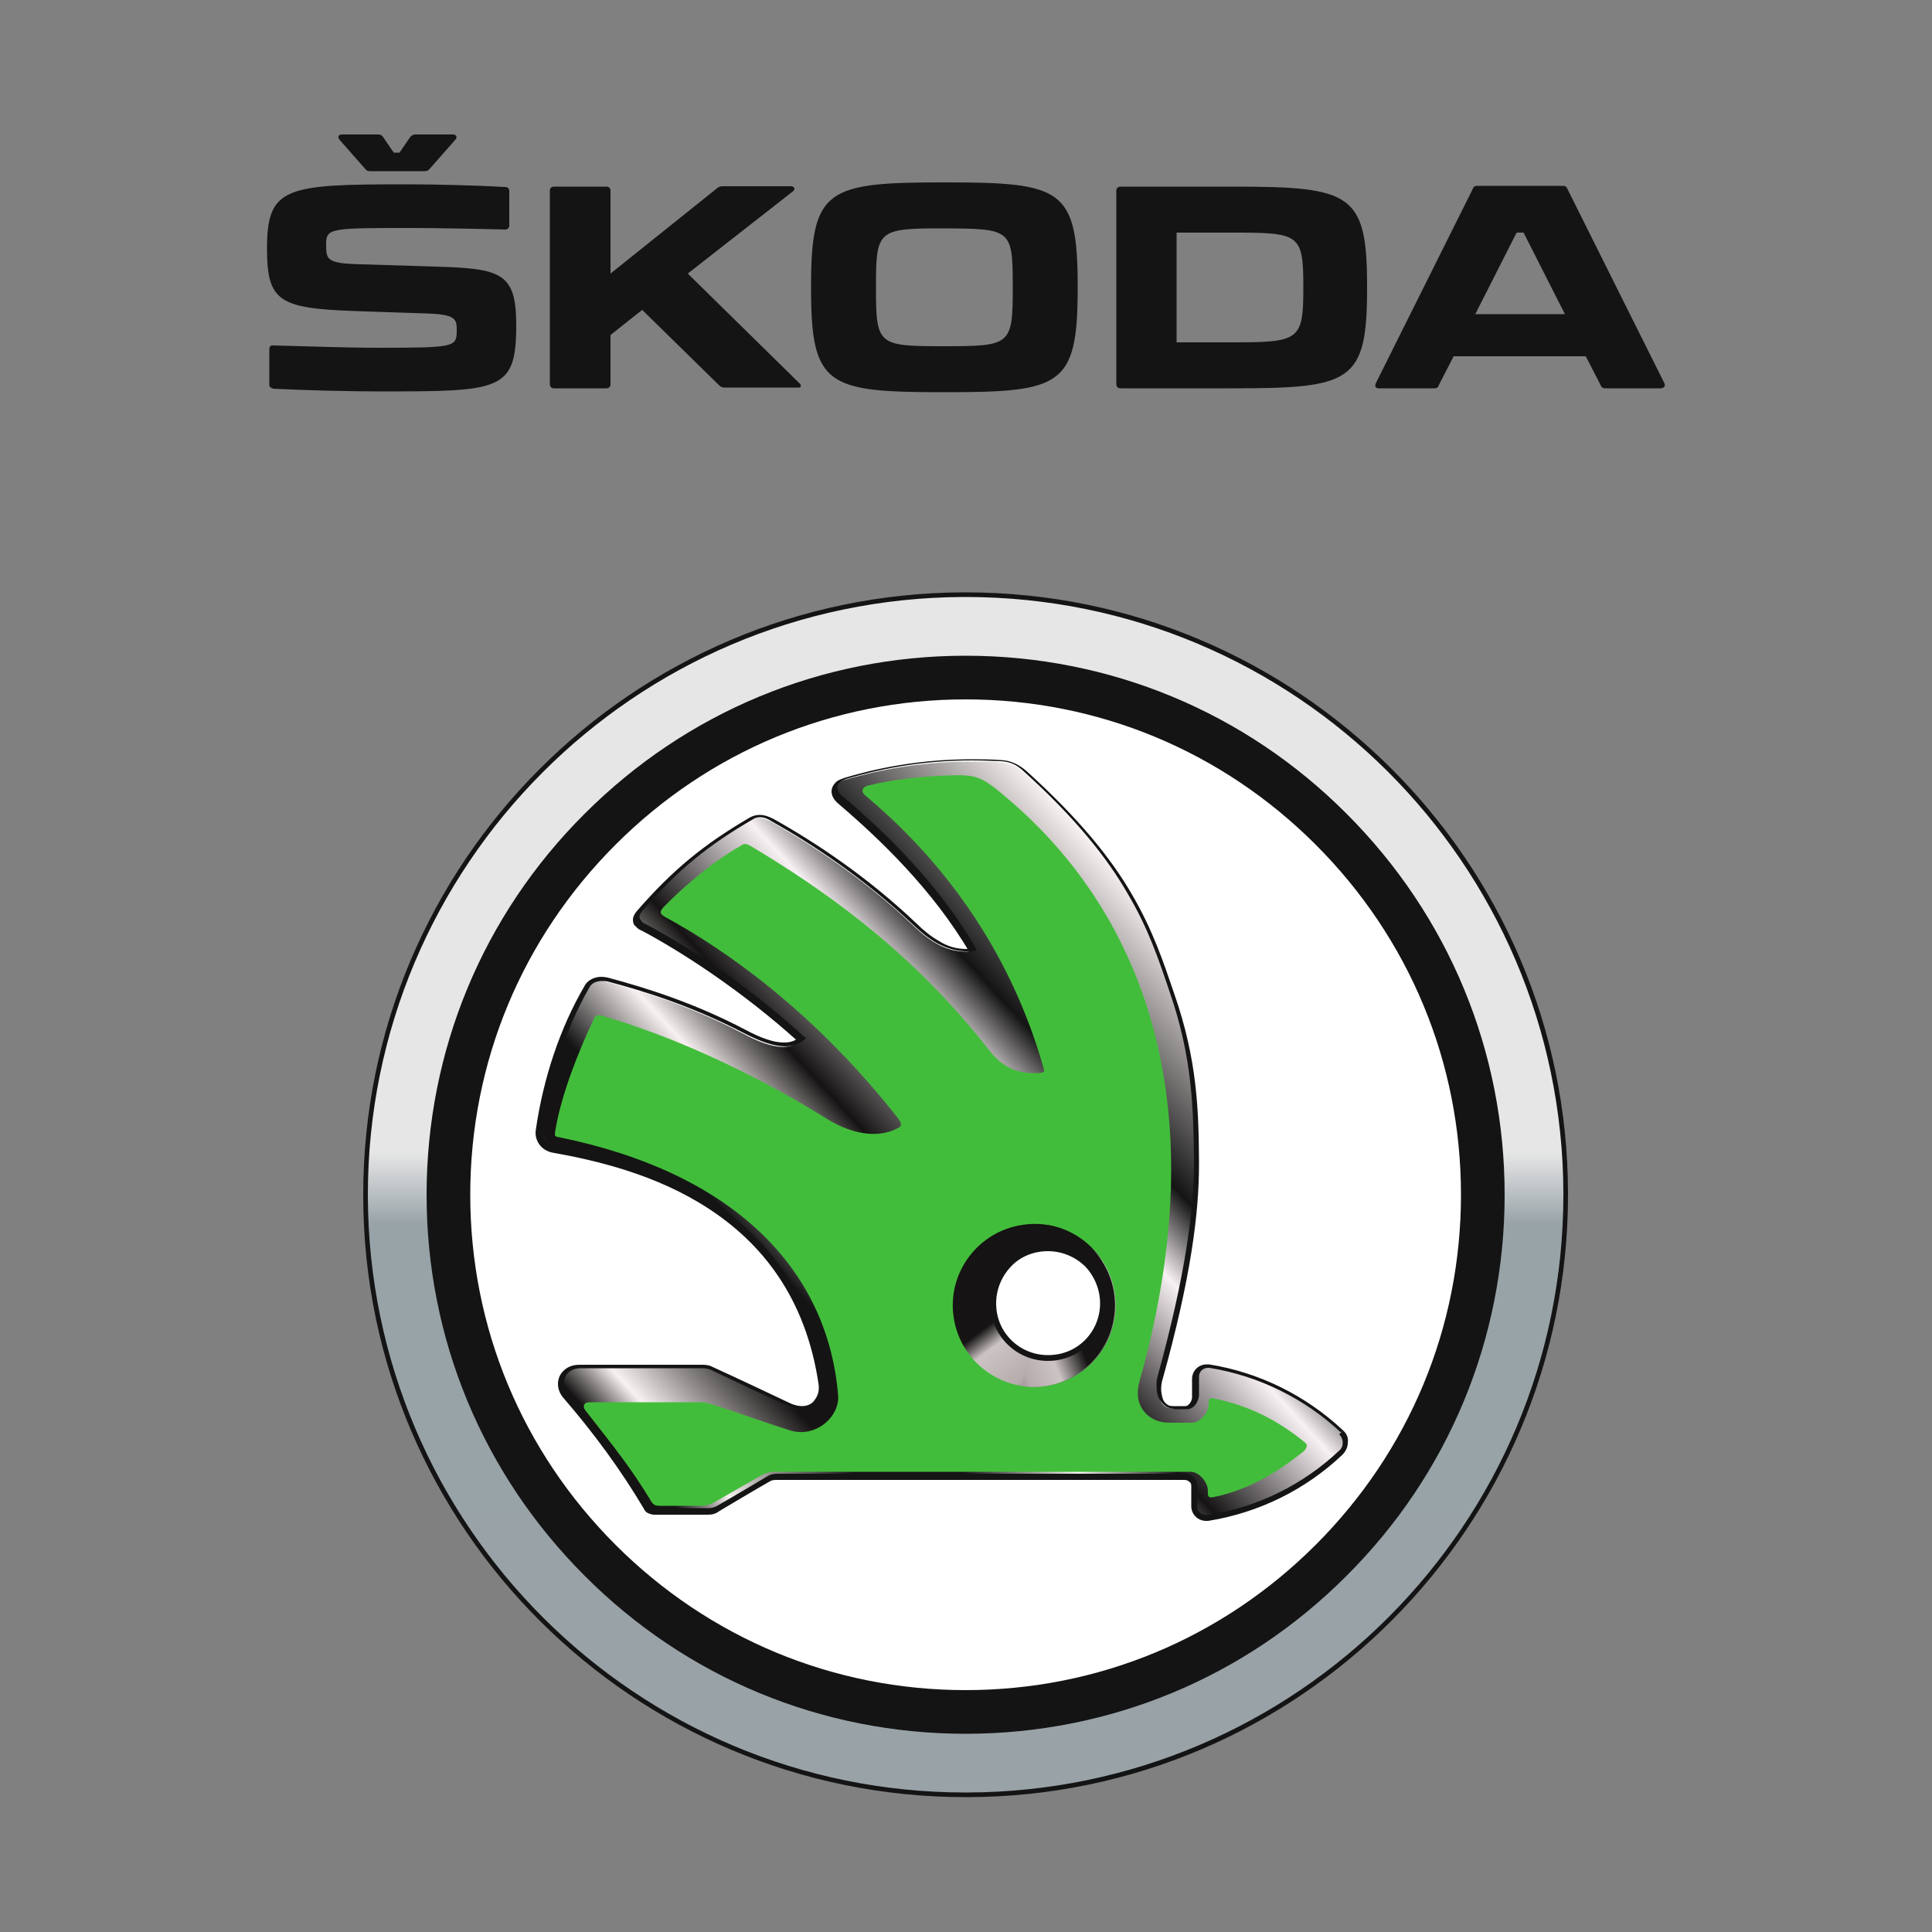
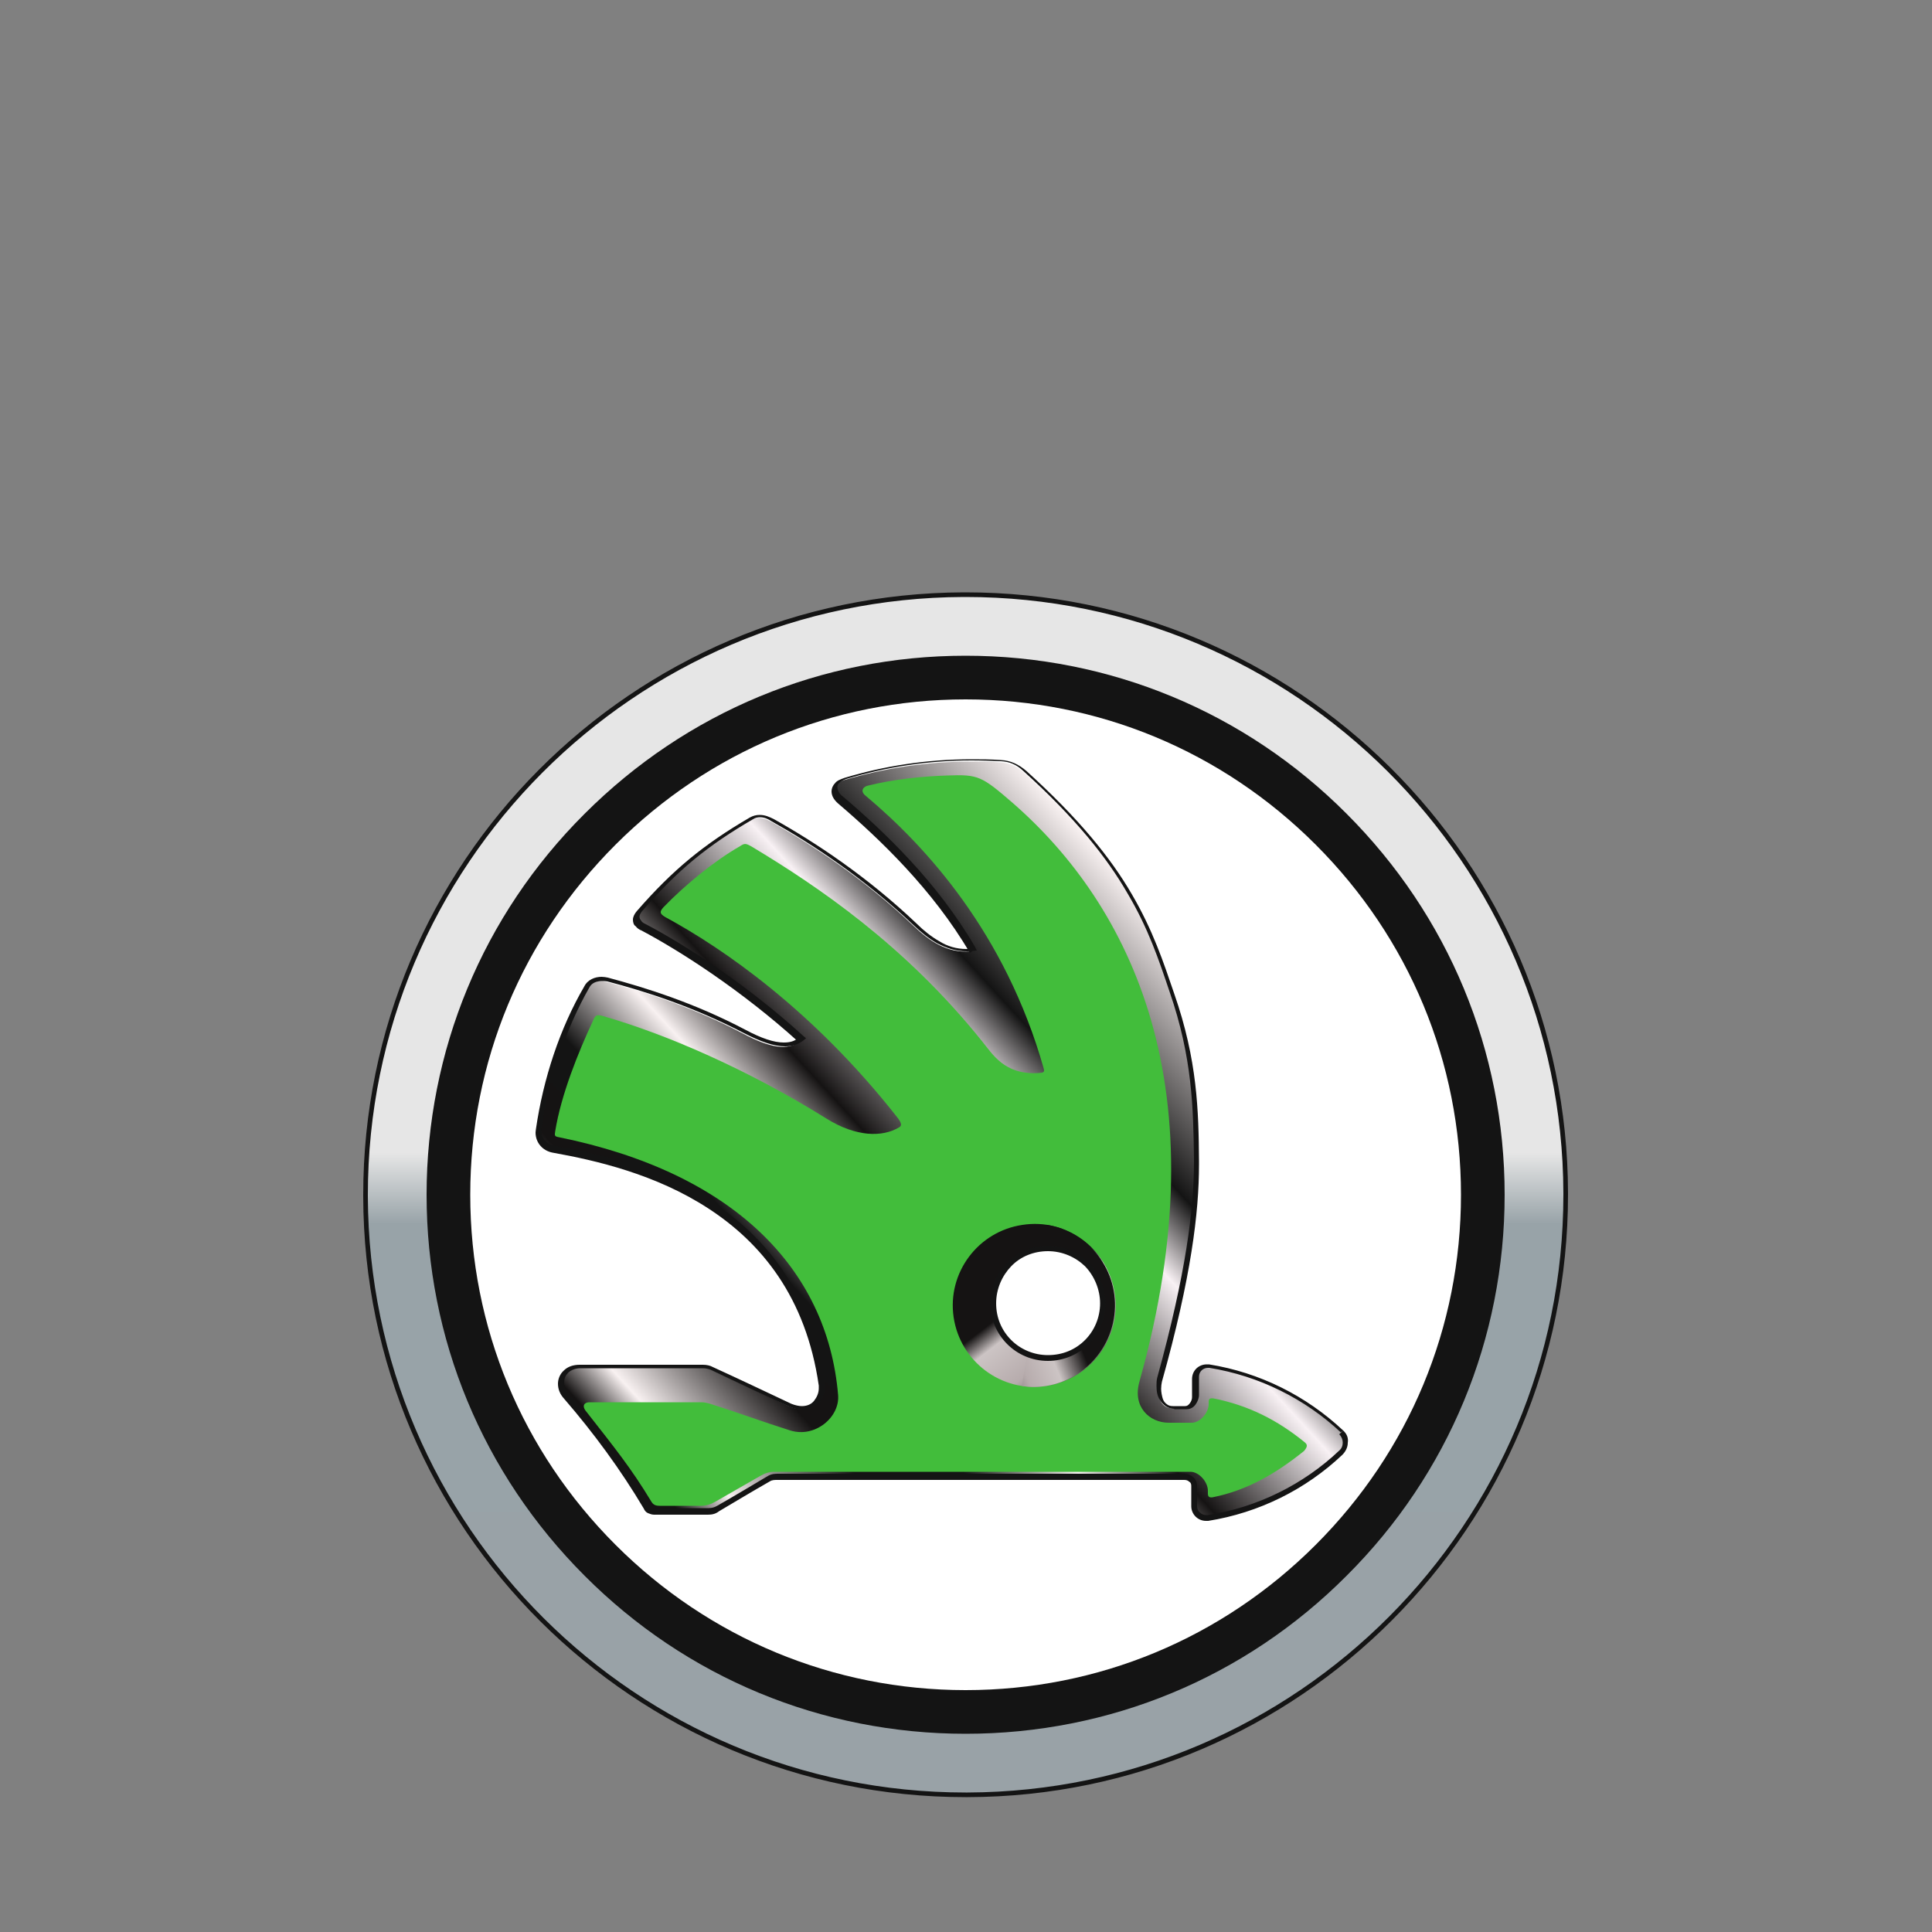
<svg xmlns="http://www.w3.org/2000/svg" version="1.1" id="Layer_1" x="0px" y="0px" viewBox="0 0 500 500" enable-background="new 0 0 500 500" xml:space="preserve">
  <rect x="0" y="0" width="500" height="500" fill="#808080" stroke="none" />
  <rect x="34.8" y="34.8" display="none" fill="none" stroke="#B3B3B3" stroke-miterlimit="10" width="430.5" height="430.5" />
  <g id="XMLID_27_">
-     <path id="XMLID_41_" fill="#141414" d="M87.9,36.2l6.6,7.5c0.4,0.5,0.7,0.6,1.4,0.6h13.9c0.6,0,1-0.1,1.4-0.6l6.6-7.5   c0.6-0.6,0.4-1.4-0.6-1.4h-9.6c-0.6,0-1,0.2-1.4,0.6l-2.8,4.1h-1.5l-2.8-4.1c-0.4-0.5-0.7-0.6-1.4-0.6h-9.3   C87.5,34.9,87.3,35.5,87.9,36.2 M209.9,74v0.7c0,25.3,4.2,26.8,34.5,26.8s34.5-1.5,34.5-26.9V74c0-25.3-4.2-26.8-34.5-26.8   C214.1,47.2,209.9,48.8,209.9,74 M206.8,99.1L178,70.8l27.1-21.2c0.9-0.6,0.5-1.4-0.5-1.4H187c-0.5,0-0.9,0.1-1.4,0.5L158,70.8   V49.4c0-0.7-0.4-1.1-1.1-1.1h-13.5c-0.7,0-1.1,0.4-1.1,1.1v50c0,0.7,0.4,1.1,1.1,1.1h13.5c0.7,0,1.1-0.4,1.1-1.1V86.7l8.2-6.5   l19.9,19.5c0.5,0.5,0.9,0.6,1.4,0.6h19C207.3,100.4,207.6,99.8,206.8,99.1 M318.8,48.3h-28.8c-0.7,0-1.1,0.4-1.1,1.1v50   c0,0.7,0.4,1.1,1.1,1.1h28.8c30.9,0,35-1.5,35-25.9v-0.4C353.8,49.9,349.7,48.3,318.8,48.3 M430.7,99.1l-25-50.1   c-0.2-0.6-0.6-0.9-1.2-0.9h-22.2c-0.6,0-1,0.2-1.2,0.9l-25,50.1c-0.4,0.9-0.1,1.4,0.7,1.4h14.4c0.6,0,1-0.2,1.2-0.9l3.8-7.4h34.2   l3.8,7.4c0.2,0.6,0.6,0.9,1.2,0.9h14.4C430.7,100.4,431.1,99.9,430.7,99.1 M262.1,74v0.7c0,14.6-0.6,14.9-17.7,14.9   s-17.7-0.2-17.7-14.9V74c0-14.6,0.6-14.9,17.7-14.9C261.6,59.2,262.1,59.3,262.1,74 M337.3,74v0.7c0,13.4-1.1,13.9-18.4,13.9h-14.4   V60.2h14.4C336.2,60.2,337.3,60.5,337.3,74 M405,81.3h-23.2l10.7-21.1h1.8L405,81.3z M70.7,100.6c7.7,0.4,20.3,0.7,27.5,0.7   c31.5,0,35.4-0.1,35.4-17.2c0-13.5-3.9-14.6-20.7-15.1l-19.4-0.6c-9-0.2-9.1-1.2-9.1-5.2c0-4.2,1.1-4.2,22.5-4.2   c4.1,0,16.9,0.2,23.8,0.4c0.7,0,1.1-0.4,1.1-1.1v-8.8c0-0.7-0.4-1.1-1-1.1c-6.8-0.4-17.8-0.7-25.7-0.7c-31.1,0-36,0.6-36,16.6   c0,13.7,3.1,15.5,22.8,16.2l17.8,0.6c8.3,0.2,8.5,1.4,8.5,4.4c0,4.3-0.4,4.5-20.1,4.5c-9.2,0-18.7-0.4-27.3-0.6   c-0.7-0.1-1.1,0.2-1.1,1v9.3C69.7,100.1,70.1,100.4,70.7,100.6" />
    <linearGradient id="XMLID_2_" gradientUnits="userSpaceOnUse" x1="125.005" y1="376.009" x2="127.46" y2="376.009" gradientTransform="matrix(-0.442 -126.964 -126.171 0.442 47747.418 16169.983)">
      <stop offset="0" style="stop-color:#99A2A7" />
      <stop offset="0.476" style="stop-color:#98A3A8" />
      <stop offset="0.535" style="stop-color:#E6E6E6" />
      <stop offset="1" style="stop-color:#E6E6E6" />
    </linearGradient>
    <circle id="XMLID_42_" fill="url(#XMLID_2_)" cx="249.9" cy="309.2" r="155.3" />
    <path id="XMLID_44_" fill="#141414" d="M249.4,153.9v0.6c0.1,0,0.4,0,0.5,0c85.2,0,154.4,68.9,154.7,154.2c0,0.1,0,0.4,0,0.5   c0,85.2-68.9,154.4-154.2,154.7c-0.1,0-0.4,0-0.5,0c-85.2,0-154.4-68.9-154.7-154.2c0-0.1,0-0.4,0-0.5   c0-85.2,68.9-154.4,154.2-154.7V153.9v-0.6C163.5,153.6,94,223.4,94,309.2c0,0.1,0,0.4,0,0.5c0.2,85.9,70.1,155.4,155.9,155.4   c0.1,0,0.4,0,0.5,0c85.9-0.2,155.4-70.1,155.4-155.9c0-0.1,0-0.4,0-0.5c-0.2-85.9-70.1-155.4-155.9-155.4c-0.1,0-0.4,0-0.5,0V153.9   z" />
    <path id="XMLID_45_" fill="#141414" d="M249.9,448.7c-37.2,0-72.3-14.5-98.6-40.9c-26.4-26.4-40.9-61.4-40.9-98.6   c0-37.2,14.5-72.3,40.9-98.6c26.4-26.4,61.4-40.9,98.6-40.9s72.3,14.5,98.6,40.9c26.4,26.4,40.9,61.4,40.9,98.6   s-14.5,72.3-40.9,98.6C322.2,434.2,287.1,448.7,249.9,448.7" />
    <path id="XMLID_46_" fill="#FFFFFF" d="M249.9,437.4c-34.2,0-66.4-13.4-90.6-37.6c-24.2-24.2-37.6-56.3-37.6-90.6   s13.4-66.4,37.6-90.6c24.2-24.2,56.3-37.6,90.6-37.6s66.4,13.4,90.6,37.6c24.2,24.2,37.6,56.3,37.6,90.6s-13.4,66.4-37.6,90.6   C316.3,424,284.2,437.4,249.9,437.4" />
    <linearGradient id="XMLID_3_" gradientUnits="userSpaceOnUse" x1="125.092" y1="376.219" x2="127.547" y2="376.219" gradientTransform="matrix(84.086 -76.937 76.937 84.086 -39312.039 -21609.662)">
      <stop offset="0" style="stop-color:#151313" />
      <stop offset="8.500100e-002" style="stop-color:#151313" />
      <stop offset="0.128" style="stop-color:#F8F1F1" />
      <stop offset="0.229" style="stop-color:#151313" />
      <stop offset="0.304" style="stop-color:#141414" />
      <stop offset="0.382" style="stop-color:#F8F1F1" />
      <stop offset="0.45" style="stop-color:#151313" />
      <stop offset="0.566" style="stop-color:#F8F1F4" />
      <stop offset="0.627" style="stop-color:#141414" />
      <stop offset="0.787" style="stop-color:#F8F1F1" />
      <stop offset="1" style="stop-color:#F8F1F2" />
    </linearGradient>
    <path id="XMLID_50_" fill="url(#XMLID_3_)" d="M347.1,370.7c-9.5-8.8-21.4-14.9-34.4-16.9c-1.8-0.2-3.6,1.1-3.6,3.1   c0,1.5,0,3.2,0,4.7c0,1.4-1.1,2.9-2.5,2.9c-1,0-2.1,0-3.1,0c-3.7,0-4.3-4.5-3.6-7.1c7.7-27.7,9.6-44.6,9.6-56.8   c-0.1-13-0.4-26-6.3-43.2c-5.6-16.6-10.8-32.7-38.2-57.4c-1.8-1.7-3.7-2.5-6.3-2.7c-2.7-0.2-4.9-0.2-7.6-0.2   c-11.3,0-22.2,1.7-32.7,4.8c-3.9,1.2-3.3,3.8-1.1,5.6c10.3,8.8,24.3,22.1,33.9,38.7c-6.1,0.6-10.8-2.8-14.7-6.5   c-12.9-12.3-26.3-21-36.9-27c-1.8-1-3.7-1.5-5.5-0.4c-11.8,6.9-19.6,13.3-29,24.1c-1.6,1.8-0.6,3.3,1,4.1   c10.2,5.4,26.1,15.7,40.8,29c-2.9,2.5-7.7,1.7-14.6-2c-13.1-6.9-25.8-10.9-35.5-13.4c-2.1-0.5-4.3,0-5.4,1.8   c-6.1,10.8-10.4,23.6-12.5,36.7c-0.4,2.5,1.4,4.7,3.8,5.2c22.6,3.9,62.7,14.5,69.4,60.8c0.6,4.1-3.1,7.6-8,5.3   c-6.8-3.2-13.5-6.4-20.3-9.5c-0.7-0.4-1.5-0.6-2.3-0.6c-10.9,0-21,0-31.9,0c-4.5,0-6.4,4.3-3.4,7.7c7.7,8.8,14.7,18.4,20.7,28.5   c0.5,0.9,1.1,1.2,2.2,1.2c4.7,0,9.3,0,13.9,0c1,0,1.7-0.2,2.6-0.7c4.4-2.6,8.7-5.2,13.1-7.7c0.9-0.5,1.6-0.5,2.6-0.5   c33.6,0,69.6,0,105,0c1.4,0,2.6,0.9,2.6,2.3c0,1.7,0,3.4,0,5.2c0,1.8,1.7,3.3,3.6,3.1c13-2.1,24.9-8,34.4-16.9   C348.7,374.5,348.7,372.2,347.1,370.7" />
    <path id="XMLID_51_" fill="#141414" d="M347.6,370.2c-9.6-9-21.6-15-34.7-17.1l0,0l0,0c-0.2,0-0.4,0-0.6,0c-2.1,0-3.8,1.6-3.8,3.8   c0,1.5,0,3.2,0,4.7c0,0.5-0.2,1.1-0.6,1.6c-0.4,0.5-0.7,0.7-1.2,0.7c-0.7,0-1.4,0-2.1,0c-0.4,0-0.6,0-1,0l0,0l0,0   c-0.6,0-1.1-0.1-1.5-0.4c-0.6-0.4-1-0.9-1.2-1.6c-0.2-0.7-0.4-1.6-0.4-2.5c0-0.6,0.1-1.4,0.2-1.8c7.6-27.1,9.6-43.9,9.6-56.2   c0-0.2,0-0.5,0-0.9c-0.1-13-0.4-26.1-6.4-43.3c-2.8-8.2-5.5-16.4-11-25.8c-5.4-9.3-13.6-19.5-27.3-31.9l0,0c-2-1.7-4.1-2.7-6.6-2.8   l0,0c-2.7-0.2-4.9-0.2-7.6-0.2c-11.4,0-22.5,1.7-32.8,4.8l0,0c-1.1,0.4-2,0.7-2.5,1.4c-0.6,0.6-0.9,1.4-0.9,2.1   c0,1.4,0.9,2.5,2,3.4l0,0c10.3,8.8,24.2,22,33.8,38.4l0.6-0.4l-0.1-0.7c-0.5,0-0.9,0.1-1.4,0.1c-2.6,0-4.9-0.7-7-2   c-2.1-1.2-4.1-2.8-5.8-4.5l0,0C224.5,226.9,211,218,200.3,212c-1.2-0.6-2.3-1.1-3.7-1.1c-0.9,0-1.7,0.2-2.6,0.7l0,0   c-11.8,6.9-19.8,13.4-29.2,24.2c-0.6,0.7-1,1.5-1,2.2c0,0.7,0.2,1.4,0.7,1.7c0.4,0.5,0.9,0.9,1.5,1.1c10.2,5.4,26,15.6,40.6,28.8   l0.5-0.5l-0.5-0.5c-1,0.9-2.2,1.2-3.8,1.2c-2.5,0-5.8-1.1-9.9-3.3c-13.3-7-25.9-10.9-35.6-13.5l0,0c-0.5-0.1-1.1-0.2-1.6-0.2   c-1.7,0-3.6,0.7-4.5,2.5c-6.3,10.8-10.6,23.8-12.5,36.9c0,0.2-0.1,0.5-0.1,0.9c0,2.6,1.8,4.7,4.4,5.2c11.2,2,26.8,5.6,40.4,14.5   c13.5,8.8,25.2,22.8,28.5,45.8l0,0c0,0.2,0,0.5,0,0.7c0,1.2-0.5,2.3-1.2,3.2c-0.7,0.9-1.8,1.4-3.2,1.4c-0.7,0-1.7-0.2-2.7-0.6   c-6.8-3.2-13.5-6.4-20.3-9.5l0,0l0,0c-0.7-0.4-1.6-0.6-2.6-0.6c-10.9,0-21,0-31.9,0c-1.7,0-3.1,0.5-4.1,1.5c-1,0.9-1.5,2.2-1.5,3.4   c0,1.4,0.5,2.7,1.6,3.9l0,0c7.6,8.8,14.6,18.3,20.6,28.4c0.2,0.5,0.6,1,1.1,1.2c0.5,0.2,1,0.4,1.6,0.4c4.7,0,9.3,0,13.9,0   c1.1,0,2-0.2,2.9-0.9l0,0c4.4-2.6,8.7-5.2,13.1-7.7l0,0l0,0c0.6-0.4,1.2-0.4,2.1-0.4h0.1c33.6,0,69.6,0,105,0c0.6,0,1,0.1,1.4,0.5   c0.4,0.2,0.5,0.6,0.5,1.1c0,1.7,0,3.4,0,5.2c0,2.1,1.7,3.8,3.8,3.8c0.2,0,0.4,0,0.6,0l0,0l0,0c13.1-2.1,25.2-8.1,34.7-17.1   c0.9-0.9,1.4-2,1.4-3.1C349,372.2,348.6,371.1,347.6,370.2l-1,1c0.6,0.6,0.9,1.4,0.9,2.1c0,0.7-0.2,1.5-0.9,2.1   c-9.3,8.8-21.2,14.7-34,16.7l0,0c-0.1,0-0.2,0-0.4,0c-0.6,0-1.2-0.2-1.7-0.7c-0.5-0.4-0.7-1-0.7-1.7c0-1.7,0-3.4,0-5.2   c0-0.9-0.4-1.7-1-2.2c-0.6-0.5-1.4-0.9-2.2-0.9c-35.4,0-71.4,0-105,0h-0.1c-0.9,0-1.8,0-2.8,0.6l0,0c-4.4,2.6-8.7,5.2-13.1,7.7l0,0   c-0.7,0.4-1.4,0.6-2.2,0.6c-4.7,0-9.3,0-13.9,0c-0.5,0-0.7-0.1-1-0.2c-0.2-0.1-0.4-0.4-0.6-0.7c-6-10.2-13.1-19.8-20.7-28.6l0,0   c-0.9-1-1.2-2.1-1.2-3.1c0-1,0.4-1.8,1.1-2.5c0.7-0.6,1.7-1.1,3.1-1.1c10.9,0,21,0,31.9,0c0.6,0,1.4,0.2,2,0.5l0,0   c6.8,3.2,13.5,6.4,20.3,9.5c1.1,0.5,2.2,0.7,3.3,0.7c1.7,0,3.2-0.7,4.2-1.7c1-1.1,1.6-2.6,1.6-4.2c0-0.2,0-0.6-0.1-1l0,0   c-3.3-23.3-15.2-37.8-29.1-46.8c-13.9-9-29.6-12.6-40.9-14.6c-2-0.4-3.3-2-3.3-3.8c0-0.2,0-0.4,0-0.6c2-13,6.3-25.8,12.4-36.5   c0.6-1.2,1.8-1.7,3.3-1.7c0.4,0,0.9,0,1.4,0.1l0,0c9.6,2.5,22.2,6.5,35.4,13.4c4.3,2.2,7.7,3.4,10.6,3.4c1.8,0,3.4-0.5,4.8-1.6   l0.6-0.5l-0.6-0.5c-14.7-13.4-30.7-23.7-41-29.1c-0.5-0.2-0.9-0.5-1.1-0.9c-0.2-0.2-0.4-0.6-0.4-0.9c0-0.4,0.1-0.7,0.6-1.4   c9.3-10.8,17.1-17.1,28.8-23.9l0,0c0.6-0.4,1.2-0.5,1.8-0.5c1,0,2,0.4,2.9,1c10.7,6,23.9,14.7,36.8,26.9l0,0   c1.8,1.7,3.8,3.4,6.1,4.7c2.3,1.2,4.8,2.1,7.7,2.1c0.5,0,1,0,1.5-0.1l1.1-0.1l-0.5-1c-9.7-16.7-23.7-30-34.1-38.8l0,0   c-1-0.7-1.5-1.7-1.5-2.5c0-0.4,0.1-0.7,0.5-1.1c0.4-0.4,1-0.7,1.8-1l0,0c10.3-3.1,21.1-4.8,32.4-4.8c2.7,0,4.9,0.1,7.6,0.2l0,0   c2.3,0.1,4.1,0.9,5.8,2.5l0,0c13.6,12.3,21.7,22.5,27,31.7c5.4,9.1,8.1,17.2,10.9,25.5c5.9,17.1,6.1,30,6.3,43c0,0.2,0,0.5,0,0.9   c0,12.2-2,28.7-9.5,55.9c-0.2,0.7-0.2,1.5-0.2,2.2c0,1.4,0.2,2.7,1,3.8c0.4,0.6,0.9,1.1,1.5,1.5c0.6,0.4,1.4,0.6,2.1,0.6V364v0.7   c0.4,0,0.7,0,1.1,0c0.7,0,1.4,0,2.1,0c1,0,1.8-0.5,2.3-1.2c0.5-0.7,0.9-1.6,0.9-2.5c0-1.6,0-3.2,0-4.7c0-1.4,1.1-2.3,2.3-2.3   c0.1,0,0.2,0,0.4,0l0,0c12.9,2.1,24.7,8,34,16.7L347.6,370.2L347.6,370.2z" />
    <path id="XMLID_58_" fill="#42BD3B" d="M269,355.6c-10.3,0-18.7-8.3-18.7-18.7s8.3-18.7,18.7-18.7c10.3,0,18.7,8.3,18.7,18.7   C287.7,347.3,279.3,355.6,269,355.6z M337.7,373.3c-7.1-5.8-14.6-9.6-23.7-11.4c-0.9-0.1-1.2,0.1-1.2,1c0,0.1,0,0.2,0,0.5   c0,2.2-2.2,4.8-4.4,4.8c-2,0-3.9,0-5.9,0c-5,0-9.5-4.1-7.6-10.7c21.4-76.1-2.5-123.2-32.7-149.6c-8.2-7.1-9-7.5-17.1-7.2   c-6.4,0.2-14,1-20.4,2.6c-1.2,0.2-2.3,1.4-0.6,2.7c15.5,13,36.1,35.5,46,70.5c0.4,1.2-0.4,1.1-1.4,1.2c-8.8,0.5-11.8-4.9-14.6-8.3   c-20-24.9-42.6-40.1-59.4-50.2c-1.7-1-2-1-3.2-0.2c-6.8,3.9-14.4,10.2-19.8,15.8c-1.1,1.2-0.9,1.7,0.4,2.5   c15.2,8.2,38.4,24.3,59.9,51.6c1.4,1.7,1.5,2.5,0.6,2.9c-4.2,2.5-11,2.5-18.7-2.3c-20.5-12.8-41.4-21.8-57.7-26.5   c-1.7-0.5-2.1-0.4-2.7,1.1c-3.9,8.3-8.3,19.3-9.8,28.6c-0.2,1.2-0.2,1.4,0.9,1.6c44.9,9.1,69.5,33.8,72.3,66.7   c0.5,5.8-6,11.2-12.4,9.2c-7-2.2-13.7-4.7-20.7-6.9c-0.7-0.2-1.5-0.4-2.3-0.4c-9.7,0-19.3,0-29,0c-1.2,0-2.1,0.9-0.7,2.5   c7.2,9.2,11.5,14.5,16.7,23.1c0.5,0.9,1.1,1.2,2.2,1.2c3.6,0,7.1,0,10.7,0c1.4,0,2.6-0.4,3.8-1.1c3.8-2.2,7.7-4.4,11.5-6.6   c1.2-0.7,2.3-1.1,3.7-1.1c35.1,0,72.7,0,107.7,0c2.2,0,4.5,2.6,4.5,4.9c0,0.2,0,0.5,0,0.7c0,0.9,0.4,1.1,1.2,1   c9.1-1.8,16.6-6.3,23.7-12C338.4,374.4,338.4,373.9,337.7,373.3" />
    <linearGradient id="XMLID_4_" gradientUnits="userSpaceOnUse" x1="129.336" y1="374.237" x2="131.791" y2="374.237" gradientTransform="matrix(8.082 10.566 10.566 -8.082 -4733.651 1993.236)">
      <stop offset="0" style="stop-color:#151313" />
      <stop offset="0.163" style="stop-color:#CCC4C4" />
      <stop offset="0.496" style="stop-color:#B7ACAD" />
      <stop offset="1" style="stop-color:#151313" />
    </linearGradient>
    <path id="XMLID_59_" fill="url(#XMLID_4_)" d="M288.5,334.8c1.7,11.5-6.3,22.2-17.8,23.9s-22.2-6.3-23.9-17.8s6.3-22.2,17.8-23.9   C276.1,315.2,286.8,323.2,288.5,334.8" />
    <linearGradient id="XMLID_5_" gradientUnits="userSpaceOnUse" x1="126.481" y1="372.037" x2="128.936" y2="372.037" gradientTransform="matrix(-12.057 4.898 -4.897 -12.056 3621.666 4202.141)">
      <stop offset="0" style="stop-color:#151313" />
      <stop offset="0.25" style="stop-color:#CCC4C4" />
      <stop offset="0.5" style="stop-color:#B7ACAD" />
      <stop offset="1" style="stop-color:#151313" />
    </linearGradient>
    <path id="XMLID_60_" fill="url(#XMLID_5_)" d="M270.9,317l-6.4,41.7c9.1,1.4,18.3-3.6,22.2-12.3c4.8-10.7,0-23.1-10.7-27.9   C274.5,317.8,272.8,317.3,270.9,317z" />
    <path id="XMLID_61_" fill="#FFFFFF" d="M285.4,337.3c0,7.9-6.4,14.1-14.1,14.1c-7.9,0-14.1-6.4-14.1-14.1c0-7.9,6.4-14.1,14.1-14.1   C279,323.2,285.4,329.5,285.4,337.3" />
    <path id="XMLID_62_" fill="#141414" d="M284.7,337.3c0,3.7-1.5,7.1-3.9,9.5c-2.5,2.5-5.8,3.9-9.6,3.9c-3.7,0-7.1-1.5-9.5-3.9   c-2.5-2.5-3.9-5.8-3.9-9.5c0-3.7,1.5-7.1,3.9-9.6s5.8-3.9,9.5-3.9c3.7,0,7.1,1.5,9.6,3.9C283.2,330.2,284.7,333.7,284.7,337.3h1.4   c0-8.2-6.6-14.9-14.9-14.9c-8.2,0-14.9,6.6-14.9,14.9c0,8.2,6.6,14.9,14.9,14.9c8.2,0,14.9-6.6,14.9-14.9H284.7L284.7,337.3z" />
  </g>
</svg>